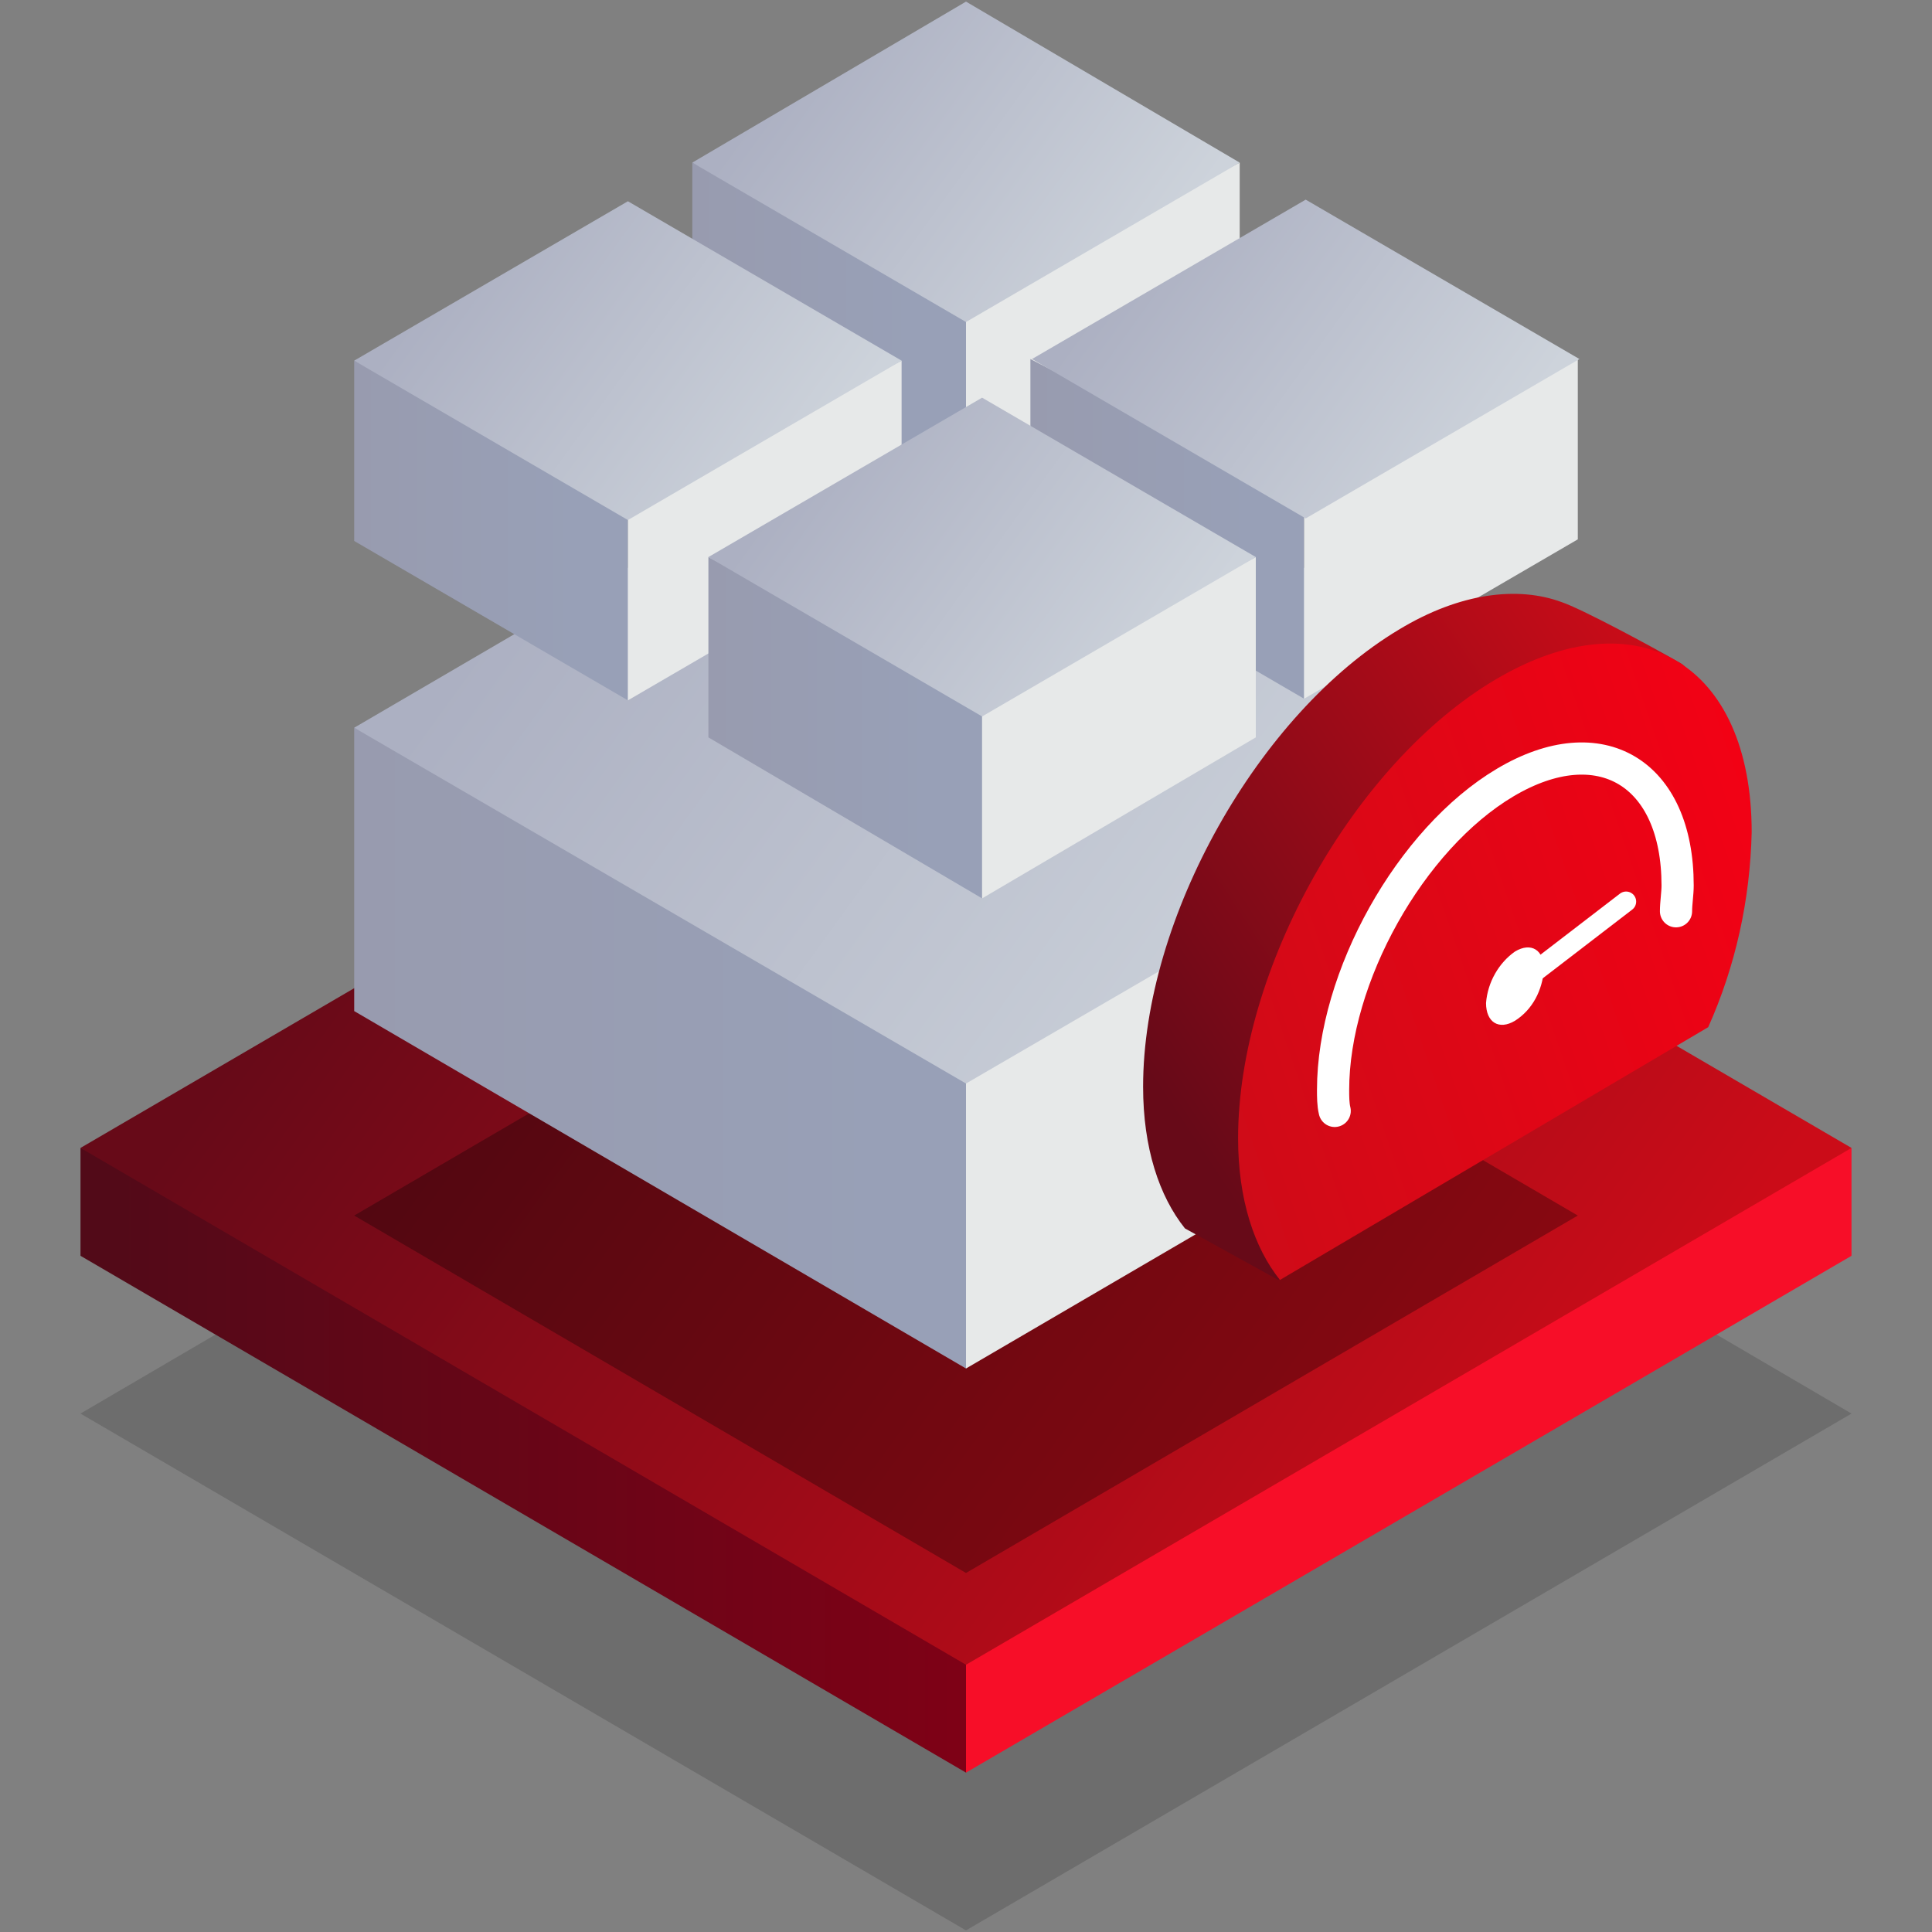
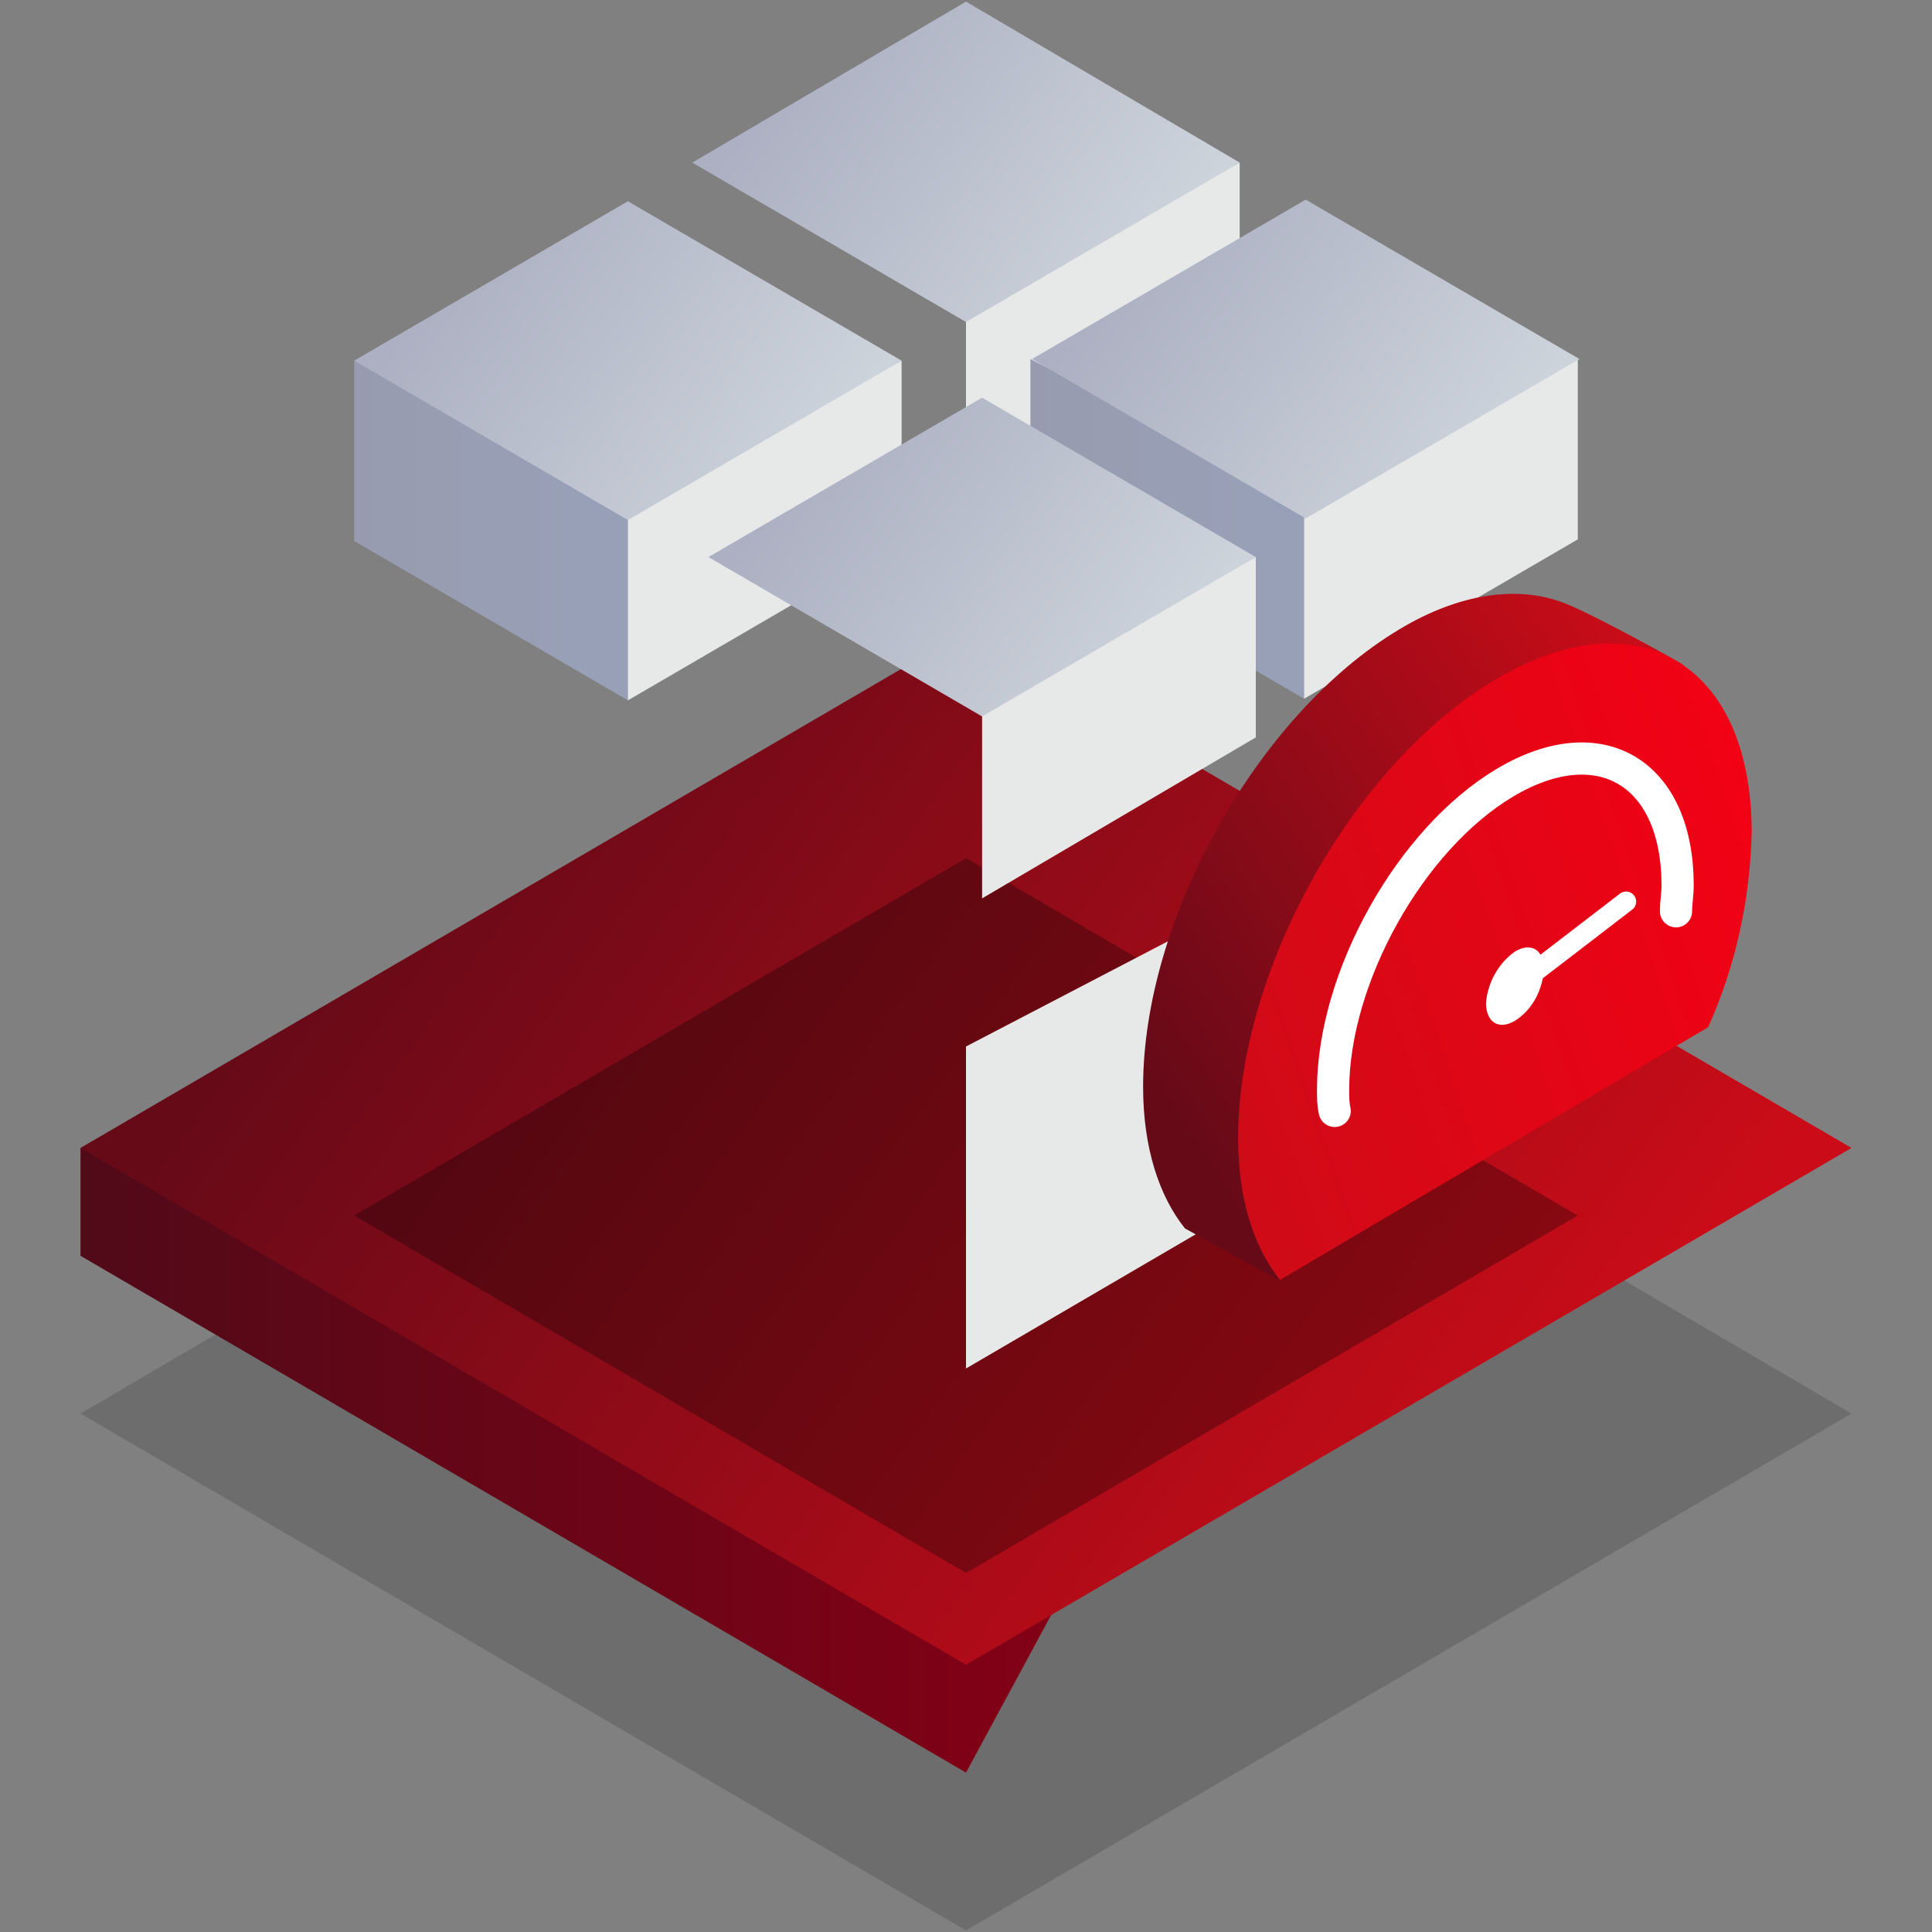
<svg xmlns="http://www.w3.org/2000/svg" version="1.1" id="Warstwa_1" x="0px" y="0px" viewBox="0 0 120 120" style="enable-background:new 0 0 120 120;" xml:space="preserve">
  <rect x="0" y="0" width="120" height="120" fill="#808080" stroke="none" />
  <style type="text/css">
	.st0{opacity:0.15;fill:url(#SVGID_1_);enable-background:new    ;}
	.st1{fill:url(#SVGID_2_);}
	.st2{fill:url(#SVGID_3_);}
	.st3{fill:url(#SVGID_4_);}
	.st4{opacity:0.3;fill:url(#SVGID_5_);enable-background:new    ;}
	.st5{fill:url(#SVGID_6_);}
	.st6{fill:url(#SVGID_7_);}
	.st7{fill:url(#SVGID_8_);}
	.st8{fill:url(#SVGID_9_);}
	.st9{fill:url(#SVGID_10_);}
	.st10{fill:url(#SVGID_11_);}
	.st11{fill:url(#SVGID_12_);}
	.st12{fill:url(#SVGID_13_);}
	.st13{fill:url(#SVGID_14_);}
	.st14{fill:url(#SVGID_15_);}
	.st15{fill:url(#SVGID_16_);}
	.st16{fill:url(#SVGID_17_);}
	.st17{fill:url(#SVGID_18_);}
	.st18{fill:url(#SVGID_19_);}
	.st19{fill:url(#SVGID_20_);}
	.st20{fill-rule:evenodd;clip-rule:evenodd;fill:url(#SVGID_21_);}
	.st21{fill-rule:evenodd;clip-rule:evenodd;fill:url(#SVGID_22_);}
	.st22{fill:none;stroke:#FFFFFF;stroke-width:2;stroke-linecap:round;stroke-linejoin:round;}
	.st23{fill:none;stroke:#FFFFFF;stroke-width:1.25;stroke-linecap:round;stroke-linejoin:round;}
	.st24{fill-rule:evenodd;clip-rule:evenodd;fill:#FFFFFF;}
</style>
  <linearGradient id="SVGID_1_" gradientUnits="userSpaceOnUse" x1="-2072.291" y1="80.346" x2="-2138.791" y2="32.236" gradientTransform="matrix(1 0 0 1 2166.22 32)">
    <stop offset="0" style="stop-color:#000000" />
    <stop offset="1" style="stop-color:#000000" />
  </linearGradient>
  <polygon class="st0" points="5,87.8 60,119.9 115,87.8 60,55.6 " />
  <linearGradient id="SVGID_2_" gradientUnits="userSpaceOnUse" x1="-2099.52" y1="58.7" x2="-2161.22" y2="58.7" gradientTransform="matrix(1 0 0 1 2166.22 32)">
    <stop offset="0" style="stop-color:#840016" />
    <stop offset="1" style="stop-color:#510A18" />
  </linearGradient>
  <polygon class="st1" points="66.7,97.7 5,71.3 5,78 60,110.1 " />
  <linearGradient id="SVGID_3_" gradientUnits="userSpaceOnUse" x1="-2278.98" y1="58.7" x2="-2278.01" y2="58.7" gradientTransform="matrix(1 0 0 1 2166.22 32)">
    <stop offset="0" style="stop-color:#FC2632" />
    <stop offset="1" style="stop-color:#F70E28" />
  </linearGradient>
-   <polygon class="st2" points="115,78 115,71.3 60,92.7 60,110.1 " />
  <linearGradient id="SVGID_4_" gradientUnits="userSpaceOnUse" x1="-2072.296" y1="63.842" x2="-2138.756" y2="15.762" gradientTransform="matrix(1 0 0 1 2166.22 32)">
    <stop offset="0" style="stop-color:#CB0C18" />
    <stop offset="1" style="stop-color:#670A18" />
  </linearGradient>
  <polygon class="st3" points="5,71.3 60,103.4 115,71.3 60,39.2 " />
  <linearGradient id="SVGID_5_" gradientUnits="userSpaceOnUse" x1="-2082.751" y1="60.483" x2="-2128.7" y2="27.233" gradientTransform="matrix(1 0 0 1 2166.22 32)">
    <stop offset="0" style="stop-color:#000000" />
    <stop offset="1" style="stop-color:#000000" />
  </linearGradient>
  <polygon class="st4" points="22,75.5 60,97.7 98,75.5 60,53.3 " />
  <linearGradient id="SVGID_6_" gradientUnits="userSpaceOnUse" x1="-2151.87" y1="33.1" x2="-2111.17" y2="33.1" gradientTransform="matrix(1 0 0 1 2166.22 32)">
    <stop offset="0" style="stop-color:#989AAD" />
    <stop offset="1" style="stop-color:#98A0B7" />
  </linearGradient>
-   <polygon class="st5" points="62.7,66 22,45.2 22,62.8 60,85 " />
  <linearGradient id="SVGID_7_" gradientUnits="userSpaceOnUse" x1="-2058.31" y1="33.1" x2="-2057.64" y2="33.1" gradientTransform="matrix(1 0 0 1 2166.22 32)">
    <stop offset="0" style="stop-color:#E7E9E9" />
    <stop offset="1" style="stop-color:#98AACD" />
  </linearGradient>
  <polygon class="st6" points="98,62.8 98,45.2 60,65 60,85 " />
  <linearGradient id="SVGID_8_" gradientUnits="userSpaceOnUse" x1="-2082.781" y1="30.155" x2="-2128.731" y2="-3.084" gradientTransform="matrix(1 0 0 1 2166.22 32)">
    <stop offset="0" style="stop-color:#CDD3DB" />
    <stop offset="1" style="stop-color:#ACB0C2" />
  </linearGradient>
-   <polygon class="st7" points="22,45.2 60,67.3 98,45.2 60,23 " />
  <linearGradient id="SVGID_9_" gradientUnits="userSpaceOnUse" x1="39.8" y1="-11.35" x2="56.8" y2="-11.35" gradientTransform="matrix(1 0 0 1 0 32)">
    <stop offset="0" style="stop-color:#989AAD" />
    <stop offset="1" style="stop-color:#98A0B7" />
  </linearGradient>
-   <polygon class="st8" points="60,18.9 43,10.1 43,21.3 60,31.2 " />
  <linearGradient id="SVGID_10_" gradientUnits="userSpaceOnUse" x1="81.44" y1="-11.35" x2="81.73" y2="-11.35" gradientTransform="matrix(1 0 0 1 0 32)">
    <stop offset="0" style="stop-color:#E7E9E9" />
    <stop offset="1" style="stop-color:#98AACD" />
  </linearGradient>
  <polygon class="st9" points="77,21.3 77,10.1 60,18.9 60,31.2 " />
  <linearGradient id="SVGID_11_" gradientUnits="userSpaceOnUse" x1="70.471" y1="-14.324" x2="49.931" y2="-29.184" gradientTransform="matrix(1 0 0 1 0 32)">
    <stop offset="0" style="stop-color:#CDD3DB" />
    <stop offset="1" style="stop-color:#ACB0C2" />
  </linearGradient>
  <polygon class="st10" points="43,10.1 60,20 77,10.1 60,0.1 " />
  <linearGradient id="SVGID_12_" gradientUnits="userSpaceOnUse" x1="18.8" y1="0.95" x2="35.8" y2="0.95" gradientTransform="matrix(1 0 0 1 0 32)">
    <stop offset="0" style="stop-color:#989AAD" />
    <stop offset="1" style="stop-color:#98A0B7" />
  </linearGradient>
  <polygon class="st11" points="39,31.2 22,22.4 22,33.6 39,43.5 " />
  <linearGradient id="SVGID_13_" gradientUnits="userSpaceOnUse" x1="60.44" y1="0.95" x2="60.73" y2="0.95" gradientTransform="matrix(1 0 0 1 0 32)">
    <stop offset="0" style="stop-color:#E7E9E9" />
    <stop offset="1" style="stop-color:#98AACD" />
  </linearGradient>
  <polygon class="st12" points="56,33.6 56,22.4 39,31.2 39,43.5 " />
  <linearGradient id="SVGID_14_" gradientUnits="userSpaceOnUse" x1="49.494" y1="-2.008" x2="28.954" y2="-16.868" gradientTransform="matrix(1 0 0 1 0 32)">
    <stop offset="0" style="stop-color:#CDD3DB" />
    <stop offset="1" style="stop-color:#ACB0C2" />
  </linearGradient>
  <polygon class="st13" points="22,22.4 39,32.3 56,22.4 39,12.5 " />
  <linearGradient id="SVGID_15_" gradientUnits="userSpaceOnUse" x1="60.78" y1="0.85" x2="77.78" y2="0.85" gradientTransform="matrix(1 0 0 1 0 32)">
    <stop offset="0" style="stop-color:#989AAD" />
    <stop offset="1" style="stop-color:#98A0B7" />
  </linearGradient>
  <polygon class="st14" points="81,31.1 64,22.3 64,33.5 81,43.4 " />
  <linearGradient id="SVGID_16_" gradientUnits="userSpaceOnUse" x1="102.44" y1="0.85" x2="102.73" y2="0.85" gradientTransform="matrix(1 0 0 1 0 32)">
    <stop offset="0" style="stop-color:#E7E9E9" />
    <stop offset="1" style="stop-color:#98AACD" />
  </linearGradient>
  <polygon class="st15" points="98,33.5 98,22.3 81,31.1 81,43.4 " />
  <linearGradient id="SVGID_17_" gradientUnits="userSpaceOnUse" x1="91.54" y1="-2.143" x2="71.01" y2="-17.003" gradientTransform="matrix(1 0 0 1 0 32)">
    <stop offset="0" style="stop-color:#CDD3DB" />
    <stop offset="1" style="stop-color:#ACB0C2" />
  </linearGradient>
  <polygon class="st16" points="64.1,22.3 81.1,32.2 98.1,22.3 81.1,12.4 " />
  <linearGradient id="SVGID_18_" gradientUnits="userSpaceOnUse" x1="40.8" y1="13.2" x2="57.8" y2="13.2" gradientTransform="matrix(1 0 0 1 0 32)">
    <stop offset="0" style="stop-color:#989AAD" />
    <stop offset="1" style="stop-color:#98A0B7" />
  </linearGradient>
-   <polygon class="st17" points="61,43.5 44,34.6 44,45.8 61,55.8 " />
  <linearGradient id="SVGID_19_" gradientUnits="userSpaceOnUse" x1="82.44" y1="13.2" x2="82.73" y2="13.2" gradientTransform="matrix(1 0 0 1 0 32)">
    <stop offset="0" style="stop-color:#E7E9E9" />
    <stop offset="1" style="stop-color:#98AACD" />
  </linearGradient>
  <polygon class="st18" points="78,45.8 78,34.6 61,43.5 61,55.8 " />
  <linearGradient id="SVGID_20_" gradientUnits="userSpaceOnUse" x1="71.498" y1="10.195" x2="50.958" y2="-4.665" gradientTransform="matrix(1 0 0 1 0 32)">
    <stop offset="0" style="stop-color:#CDD3DB" />
    <stop offset="1" style="stop-color:#ACB0C2" />
  </linearGradient>
  <polygon class="st19" points="44,34.6 61,44.5 78,34.6 61,24.7 " />
  <g>
    <linearGradient id="SVGID_21_" gradientUnits="userSpaceOnUse" x1="65.645" y1="75.697" x2="28.755" y2="51.367" gradientTransform="matrix(1 0 0 -1 40.15 120)">
      <stop offset="0" style="stop-color:#CB0C18" />
      <stop offset="0.93" style="stop-color:#670A18" />
    </linearGradient>
    <path class="st20" d="M100.2,60.6c1.7-3.8,2.6-7.9,2.7-12.1c0-2.4,3.1-6.4,1.5-7.3c-1.9-1.1-6.2-3.4-7.4-3.8   c-2.7-1-6.3-0.6-10.1,1.7C78.2,44.3,71,57,71,67.5c0,3.8,1,6.8,2.6,8.8l5.8,3.2L100.2,60.6z" />
    <linearGradient id="SVGID_22_" gradientUnits="userSpaceOnUse" x1="29.697" y1="53.809" x2="74.897" y2="69.359" gradientTransform="matrix(1 0 0 -1 40.15 120)">
      <stop offset="0" style="stop-color:#CB0C18" />
      <stop offset="1" style="stop-color:#F70014" />
    </linearGradient>
    <path class="st21" d="M106.1,63.8c1.7-3.8,2.6-7.9,2.7-12.1c0-10.5-7.1-14.7-15.9-9.5s-16,18-16,28.5c0,3.8,1,6.8,2.6,8.8   L106.1,63.8z" />
    <path class="st22" d="M104.1,56.6c0-0.5,0.1-1.1,0.1-1.6c0-7-4.8-9.9-10.7-6.4S82.8,60.7,82.8,67.7c0,0.4,0,0.9,0.1,1.3" />
    <line class="st23" x1="94.1" y1="61.3" x2="101" y2="56" />
    <path id="Elipsa_1169" class="st24" d="M94.1,59.1c1-0.6,1.8-0.1,1.8,1.1c-0.1,1.3-0.7,2.5-1.8,3.2c-1,0.6-1.8,0.1-1.8-1.1   C92.4,61,93.1,59.8,94.1,59.1z" />
  </g>
</svg>